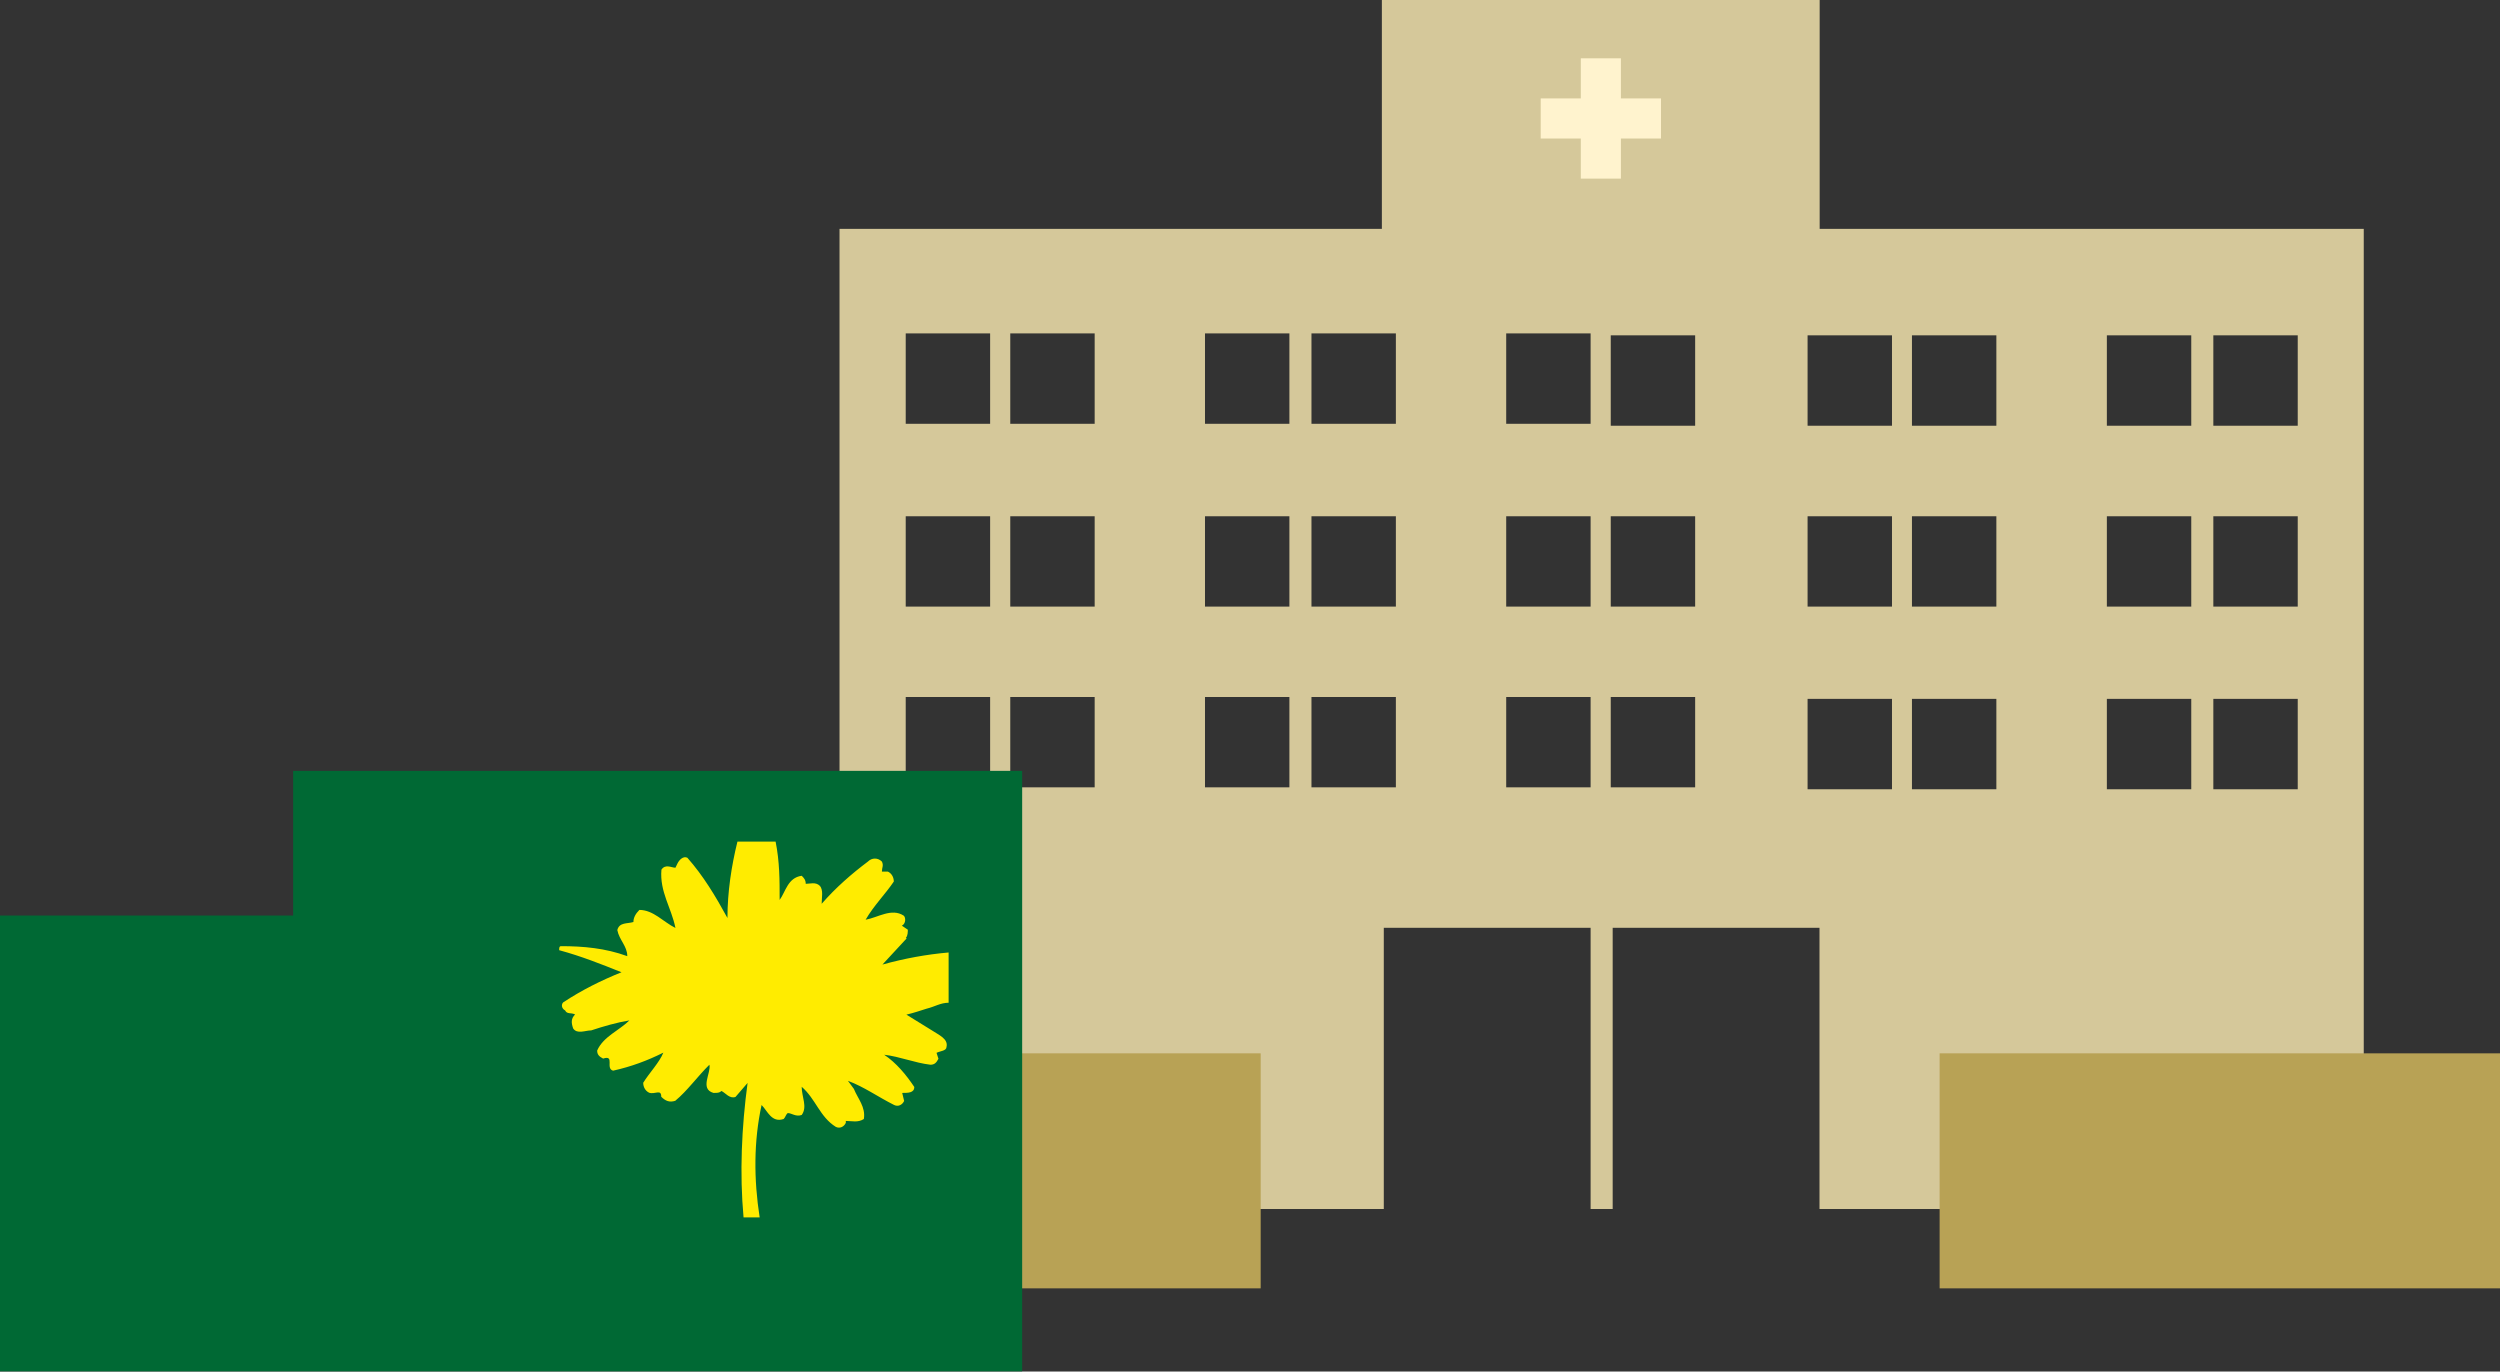
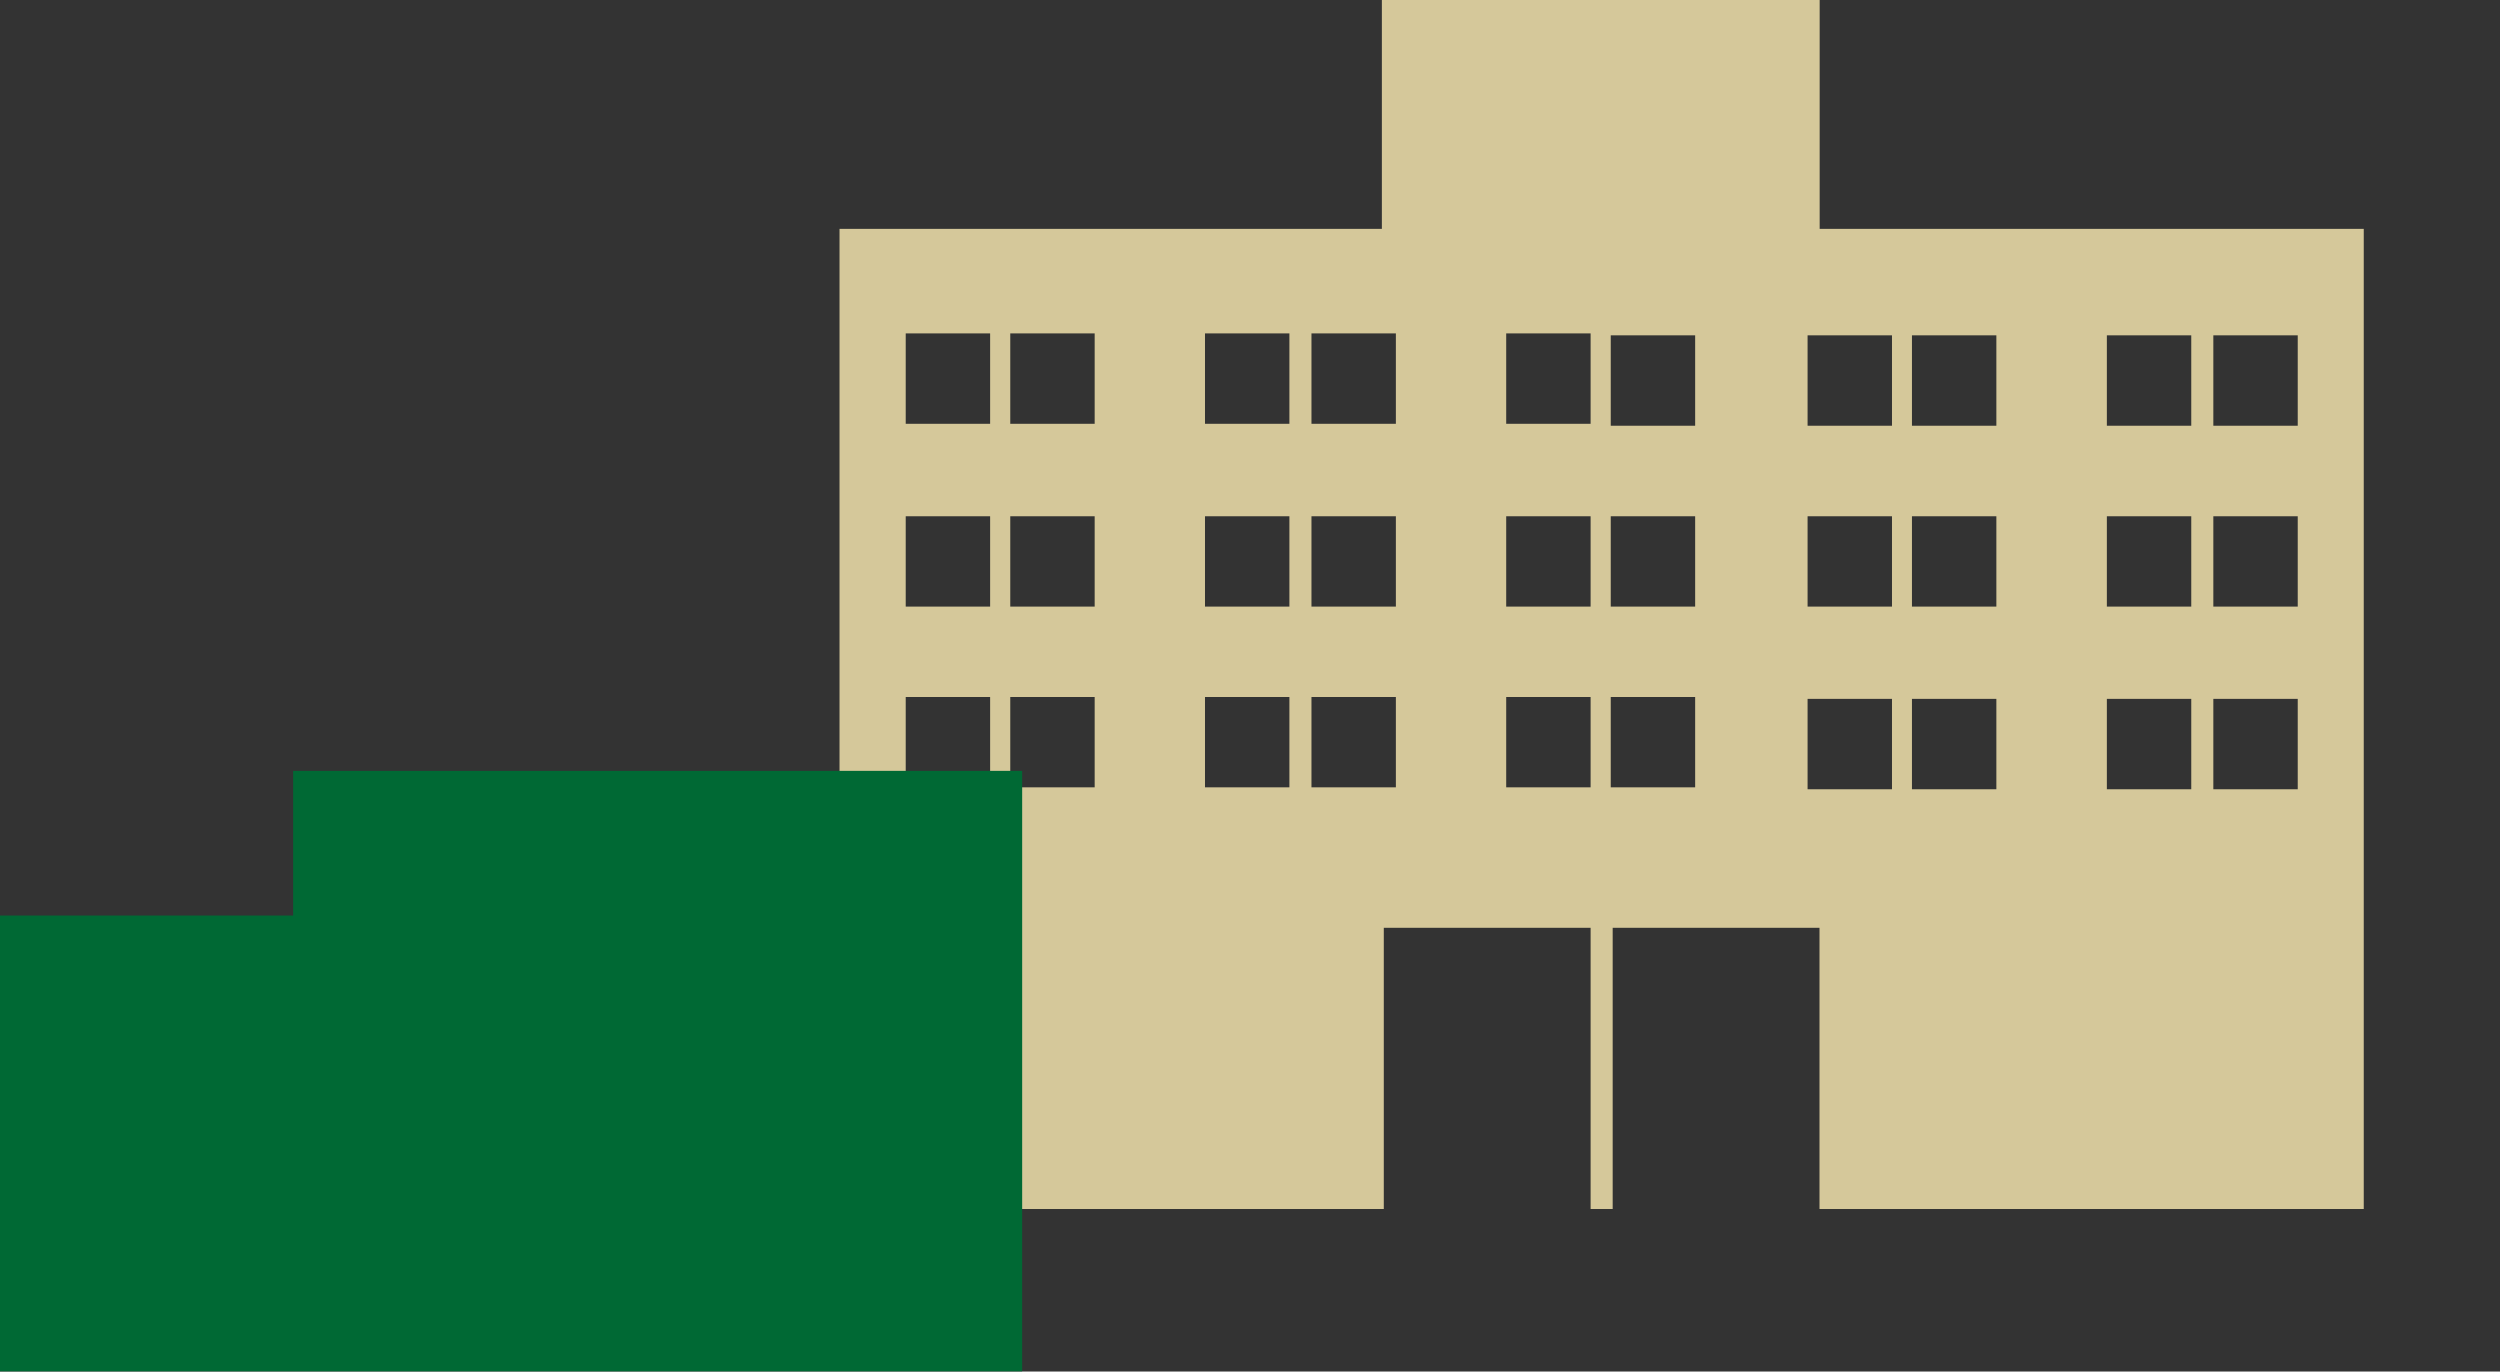
<svg xmlns="http://www.w3.org/2000/svg" id="Layer_2" data-name="Layer 2" viewBox="0 0 142.76 78.32">
  <rect x="0" y="0" width="142.76" height="78.32" fill="#333333" stroke="none" />
  <defs>
    <style>
      .cls-1 {
        fill: #006934;
      }

      .cls-1, .cls-2, .cls-3, .cls-4, .cls-5 {
        stroke-width: 0px;
      }

      .cls-2 {
        fill: #fff3ce;
      }

      .cls-3 {
        fill: #ffec00;
      }

      .cls-4 {
        fill: #b8a255;
      }

      .cls-5 {
        fill: #d5c89a;
      }
    </style>
  </defs>
  <g id="_固定" data-name="固定">
    <g id="_グループ_339" data-name="グループ 339">
      <g id="_パス_17041" data-name="パス 17041">
        <path class="cls-5" d="M103.91,13.07V0h-25v13.07h-30.97v55.97h31.08v-16.06h11.81v16.06h1.26v-16.06h11.81v16.06h31.08V13.07h-31.08ZM56.54,44.96h-4.82v-5.16h4.82v5.16ZM56.54,34.64h-4.82v-5.16h4.82v5.16ZM56.54,24.2h-4.82v-5.16h4.82v5.16ZM62.51,44.96h-4.82v-5.16h4.82v5.16ZM62.51,34.64h-4.82v-5.16h4.82v5.16ZM62.51,24.2h-4.82v-5.16h4.82v5.16ZM73.63,44.96h-4.82v-5.16h4.82v5.16ZM73.63,34.64h-4.82v-5.16h4.82v5.16ZM73.63,24.2h-4.82v-5.16h4.82v5.16ZM79.71,44.96h-4.82v-5.16h4.82v5.16ZM79.71,34.64h-4.82v-5.16h4.82v5.16ZM79.71,24.2h-4.82v-5.16h4.82v5.16ZM90.83,44.96h-4.82v-5.16h4.82v5.16ZM90.83,34.64h-4.82v-5.16h4.82v5.16ZM90.83,24.2h-4.82v-5.16h4.82v5.16ZM96.8,44.96h-4.82v-5.16h4.82v5.16ZM96.8,34.64h-4.82v-5.16h4.82v5.16ZM96.8,24.31h-4.82v-5.16h4.82v5.16ZM108.04,45.07h-4.82v-5.16h4.82v5.16ZM108.04,34.64h-4.82v-5.16h4.82v5.16ZM108.04,24.31h-4.82v-5.16h4.82v5.16ZM114,45.07h-4.82v-5.16h4.82v5.16ZM114,34.64h-4.82v-5.16h4.82v5.16ZM114,24.31h-4.82v-5.16h4.82v5.16ZM125.13,45.07h-4.82v-5.16h4.82v5.16ZM125.13,34.64h-4.82v-5.16h4.82v5.16ZM125.13,24.31h-4.82v-5.16h4.82v5.16ZM131.21,45.07h-4.82v-5.16h4.82v5.16ZM131.21,34.64h-4.82v-5.16h4.82v5.16ZM131.21,24.31h-4.82v-5.16h4.82v5.16Z" />
      </g>
      <g id="_長方形_299" data-name="長方形 299">
-         <rect class="cls-4" x="27.49" y="60.15" width="44.5" height="13.42" />
-       </g>
+         </g>
      <g id="_長方形_300" data-name="長方形 300">
-         <rect class="cls-4" x="110.76" y="60.15" width="32" height="13.42" />
-       </g>
+         </g>
      <g id="_グループ_338" data-name="グループ 338">
        <path id="_パス_17042" data-name="パス 17042" class="cls-1" d="M16.74,52.28v-8.26h41.63v34.29H0v-26.03h16.74Z" />
-         <path id="_パス_17043" data-name="パス 17043" class="cls-3" d="M51.73,53.55c.11-.11.11-.34.11-.46l-.34-.23c.23-.11.23-.46.11-.57-.69-.46-1.49.11-2.18.23.46-.8,1.15-1.49,1.61-2.18,0-.23-.11-.46-.34-.57h-.34c0-.23.11-.34,0-.57-.23-.23-.57-.23-.8,0h0c-.92.69-1.84,1.49-2.64,2.41,0-.34.11-.8-.11-1.03-.23-.23-.57-.11-.8-.11,0-.23-.11-.34-.23-.46-.8.11-.92.92-1.26,1.38,0-1.15,0-2.18-.23-3.33h-2.18c-.34,1.38-.57,2.87-.57,4.36-.69-1.26-1.38-2.41-2.29-3.44-.23-.11-.46.11-.57.34l-.11.23c-.23,0-.57-.23-.8.11-.11,1.26.57,2.18.8,3.33-.69-.34-1.26-1.03-2.06-1.03-.23.23-.34.46-.34.69-.34.11-.8,0-.92.46.11.57.57.92.57,1.49-1.26-.46-2.52-.57-3.78-.57-.11,0-.11.11-.11.23,1.26.34,2.41.8,3.56,1.26-1.15.46-2.29,1.03-3.33,1.72-.11.11-.11.34.11.46.11.23.34.11.57.23-.23.23-.23.46-.11.8.23.34.69.11,1.03.11.69-.23,1.49-.46,2.18-.57-.57.57-1.49.92-1.84,1.72,0,.23.11.34.34.46.69-.23.11.57.57.69,1.03-.23,1.95-.57,2.87-1.03-.23.57-.8,1.15-1.15,1.72,0,.23.11.46.34.57.34.11.69-.23.69.23.23.23.46.34.8.23.69-.57,1.26-1.38,1.95-2.06.11.46-.57,1.38.23,1.61.23,0,.34,0,.46-.11.23.11.46.46.8.34l.69-.8c-.34,2.52-.46,5.16-.23,7.68h.92c-.34-2.18-.34-4.36.11-6.42.34.34.57,1.03,1.26.8.11-.11.11-.23.23-.34.23,0,.46.23.8.11.34-.46,0-1.03,0-1.61.8.69,1.03,1.72,1.95,2.29.23.11.46,0,.57-.23h0v-.11c.34,0,.69.11,1.03-.11.11-.69-.34-1.15-.57-1.72l-.34-.46c.92.34,1.72.92,2.64,1.38.23.11.46,0,.57-.23l-.11-.46c.34,0,.69,0,.69-.34-.46-.69-1.03-1.38-1.72-1.84.92.11,1.72.46,2.64.57.23,0,.34-.11.46-.34l-.11-.34c.23-.11.57-.11.57-.34.11-.46-.46-.69-.8-.92l-1.49-.92c.46-.11.8-.23,1.15-.34.46-.11.8-.34,1.26-.34v-2.87c-1.26.11-2.52.34-3.78.69l1.38-1.49Z" />
      </g>
-       <path id="_パス_17044" data-name="パス 17044" class="cls-2" d="M94.85,5.62h-2.29v-2.29h-2.29v2.29h-2.29v2.29h2.29v2.29h2.29v-2.29h2.29v-2.29Z" />
    </g>
  </g>
</svg>